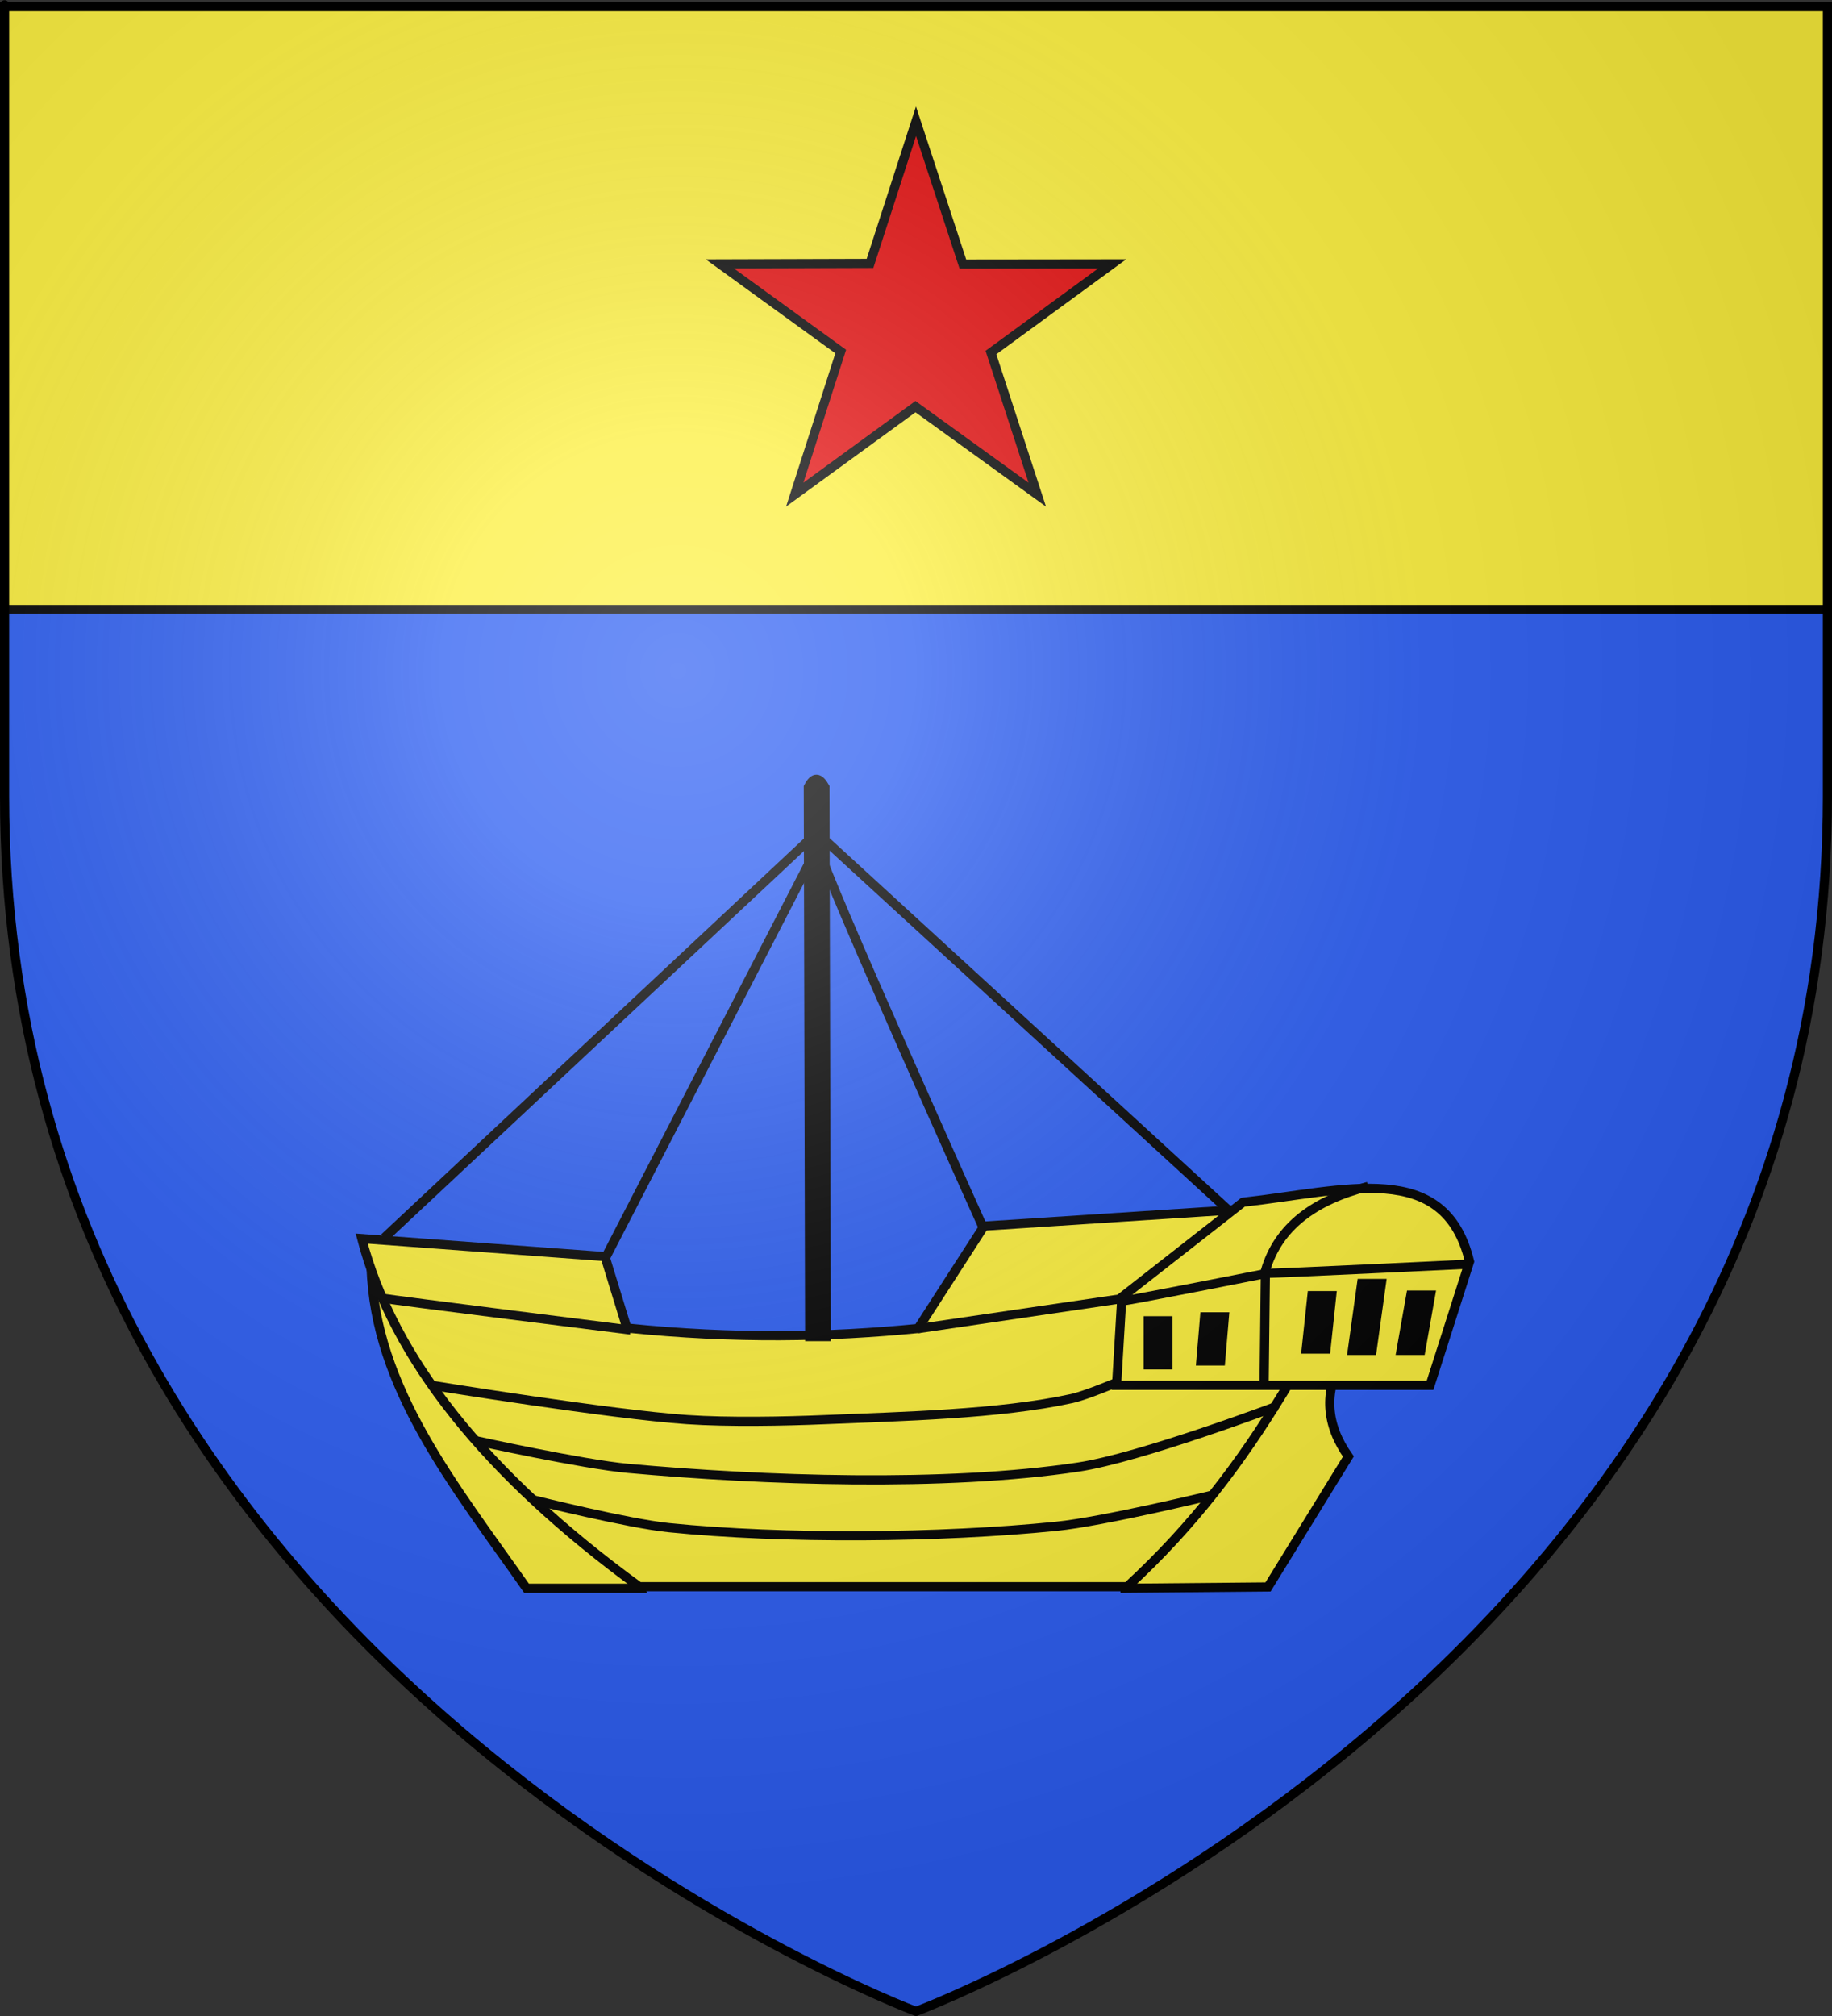
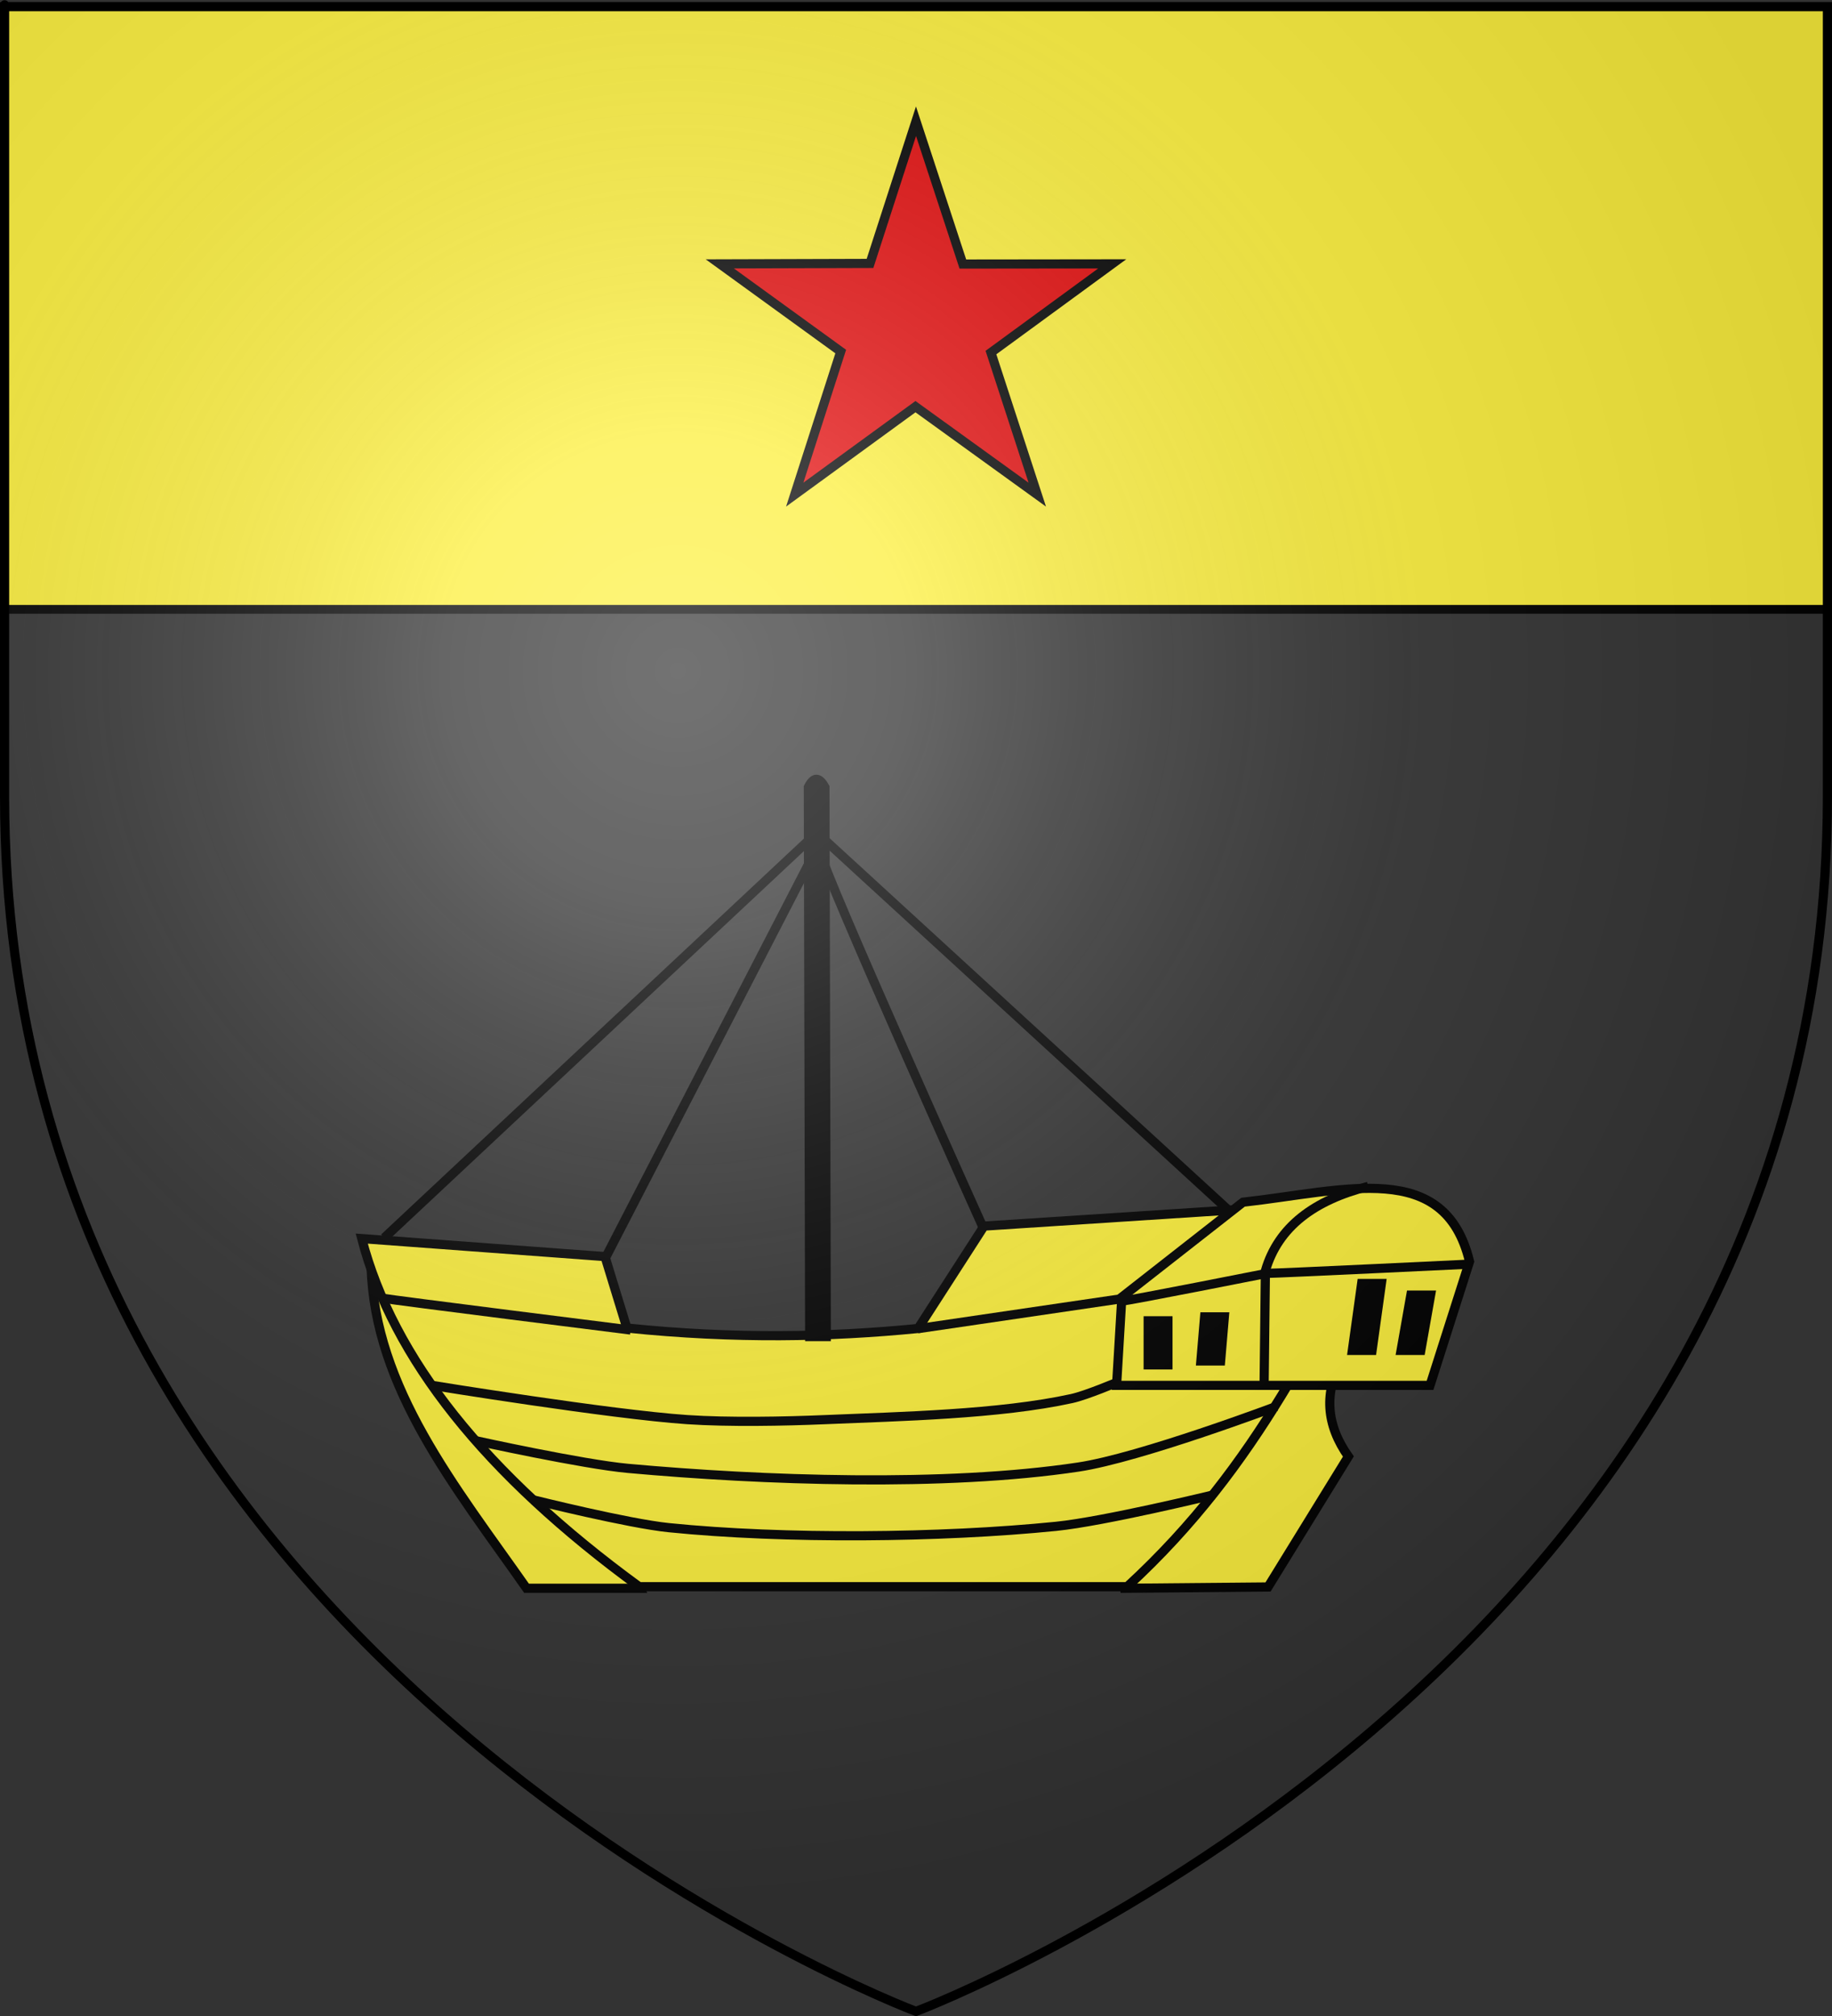
<svg xmlns="http://www.w3.org/2000/svg" xmlns:ns1="http://sodipodi.sourceforge.net/DTD/sodipodi-0.dtd" xmlns:ns2="http://www.inkscape.org/namespaces/inkscape" xmlns:xlink="http://www.w3.org/1999/xlink" height="660" width="600" version="1.0" id="svg2" ns1:version="0.32" ns2:version="0.46" ns1:docname="Nazelles-Négron (37).svg" ns1:docbase="C:\Users\Jany\Documents\aaaOuiqui\Blasons\Blasons autres" ns2:export-filename="/Users/olivier/Desktop/Blason Rouge/Blason_Vide_3D.png" ns2:export-xdpi="144" ns2:export-ydpi="144" ns2:output_extension="org.inkscape.output.svg.inkscape">
  <rect width="100%" height="100%" fill="#333333" stroke="none" />
  <ns1:namedview ns2:window-height="712" ns2:window-width="1024" ns2:pageshadow="2" ns2:pageopacity="0.0" guidetolerance="10.0" gridtolerance="10.0" objecttolerance="10.0" borderopacity="1.0" bordercolor="#666666" pagecolor="#ffffff" id="base" showgrid="false" height="660px" ns2:zoom="0.8" ns2:cx="306.60523" ns2:cy="326.97272" ns2:window-x="-4" ns2:window-y="-4" ns2:current-layer="g3654" showguides="true" ns2:guide-bbox="true" />
  <desc id="desc4">Flag of Canton of Valais (Wallis)</desc>
  <defs id="defs6">
    <ns2:perspective ns1:type="inkscape:persp3d" ns2:vp_x="0 : 330 : 1" ns2:vp_y="0 : 1000 : 0" ns2:vp_z="600 : 330 : 1" ns2:persp3d-origin="300 : 220 : 1" id="perspective160" />
    <linearGradient id="linearGradient2893">
      <stop style="stop-color:white;stop-opacity:0.314;" offset="0" id="stop2895" />
      <stop id="stop2897" offset="0.19" style="stop-color:white;stop-opacity:0.251;" />
      <stop style="stop-color:#6b6b6b;stop-opacity:0.125;" offset="0.6" id="stop2901" />
      <stop style="stop-color:black;stop-opacity:0.125;" offset="1" id="stop2899" />
    </linearGradient>
    <radialGradient ns2:collect="always" xlink:href="#linearGradient2893" id="radialGradient3163" gradientUnits="userSpaceOnUse" gradientTransform="matrix(1.353,0,0,1.349,-77.629,-85.747)" cx="221.445" cy="226.331" fx="221.445" fy="226.331" r="300" />
    <ns2:perspective id="perspective2540" ns2:persp3d-origin="372.04724 : 350.78739 : 1" ns2:vp_z="744.09448 : 526.18109 : 1" ns2:vp_y="0 : 1000 : 0" ns2:vp_x="0 : 526.18109 : 1" ns1:type="inkscape:persp3d" />
    <radialGradient gradientTransform="matrix(0,2.342,-2.291,0,562.913,1323.77)" gradientUnits="userSpaceOnUse" xlink:href="#linearGradient2955" id="radialGradient14758" fy="153.928" fx="-483.508" r="300" cy="153.928" cx="-483.508" />
    <radialGradient gradientTransform="matrix(0,2.342,-2.291,0,562.913,1323.77)" gradientUnits="userSpaceOnUse" xlink:href="#linearGradient2955" id="radialGradient13767" fy="153.928" fx="-483.508" r="300" cy="153.928" cx="-483.508" />
    <radialGradient gradientTransform="matrix(0,2.342,-2.291,0,562.913,1323.77)" gradientUnits="userSpaceOnUse" xlink:href="#linearGradient2955" id="radialGradient1357" fy="153.928" fx="-483.508" r="300" cy="153.928" cx="-483.508" />
    <radialGradient gradientTransform="matrix(-4.167939e-4,2.183,-1.884,-3.599562e-4,1395.597,-309.121)" gradientUnits="userSpaceOnUse" xlink:href="#linearGradient2955" id="radialGradient1911" fy="218.901" fx="225.524" r="300" cy="218.901" cx="225.524" />
    <clipPath id="clip">
      <path id="path10" d="M 0,-200 L 0,600 L 300,600 L 300,-200 L 0,-200 z " />
    </clipPath>
    <polygon id="star" transform="scale(53,53)" points="0,-1 0.588,0.809 -0.951,-0.309 0.951,-0.309 -0.588,0.809 0,-1 " />
    <radialGradient gradientTransform="matrix(-4.167939e-4,2.183,-1.884,-3.599562e-4,615.597,-289.121)" gradientUnits="userSpaceOnUse" xlink:href="#linearGradient2955" id="radialGradient2961" fy="218.901" fx="225.524" r="300" cy="218.901" cx="225.524" />
    <linearGradient id="linearGradient2955">
      <stop id="stop2965" offset="0" style="stop-color:#ffffff;stop-opacity:0" />
      <stop id="stop2959" offset="1" style="stop-color:#000000;stop-opacity:0.646" />
    </linearGradient>
    <ns2:perspective id="perspective3528" ns2:persp3d-origin="75 : 50 : 1" ns2:vp_z="150 : 75 : 1" ns2:vp_y="0 : 1000 : 0" ns2:vp_x="0 : 75 : 1" ns1:type="inkscape:persp3d" />
    <ns2:perspective id="perspective27695" ns2:persp3d-origin="372.04724 : 350.78739 : 1" ns2:vp_z="744.09448 : 526.18109 : 1" ns2:vp_y="0 : 1000 : 0" ns2:vp_x="0 : 526.18109 : 1" ns1:type="inkscape:persp3d" />
  </defs>
  <g ns2:groupmode="layer" id="layer3" ns2:label="Fond écu" style="display:inline">
-     <path id="path2855" style="fill:#2b5df2;fill-opacity:1;fill-rule:evenodd;stroke:none;stroke-width:1px;stroke-linecap:butt;stroke-linejoin:miter;stroke-opacity:1" d="M 300,658.5 C 300,658.5 598.5,546.18 598.5,260.728 C 598.5,-24.723 598.5,2.176 598.5,2.176 L 1.5,2.176 L 1.5,260.728 C 1.5,546.18 300,658.5 300,658.5 z" ns1:nodetypes="cccccc" />
    <path style="fill:#fcef3c;fill-opacity:1;fill-rule:evenodd;stroke:#000000;stroke-width:2.874;stroke-linecap:butt;stroke-linejoin:miter;stroke-miterlimit:4;stroke-dasharray:none;stroke-opacity:1;display:inline" d="M 1.437,2.136 L 1.437,199.488 L 598.563,199.488 C 598.563,100.175 598.563,2.136 598.563,2.136 L 1.437,2.136 z" id="path3240" />
  </g>
  <g ns2:groupmode="layer" id="layer4" ns2:label="Meubles">
    <g id="g3385" transform="matrix(1.087,0,0,1.087,668.067,-34.832)" style="stroke:#000000;stroke-width:2.761;stroke-miterlimit:4;stroke-dasharray:none">
      <path ns1:nodetypes="cccsc" id="path2556" d="M -502.778,413.571 C -501.702,450.206 -477.359,479.861 -455.952,510.397 L -421.825,510.397 C -421.825,510.397 -467.46,419.127 -469.048,419.127 C -470.635,419.127 -502.381,412.778 -502.778,413.571 z" style="fill:#fcef3c;fill-rule:evenodd;stroke:#000000;stroke-width:2.761;stroke-linecap:butt;stroke-linejoin:miter;stroke-miterlimit:4;stroke-dasharray:none;stroke-opacity:1" />
      <path ns1:nodetypes="cccccc" id="path2554" d="M -209.921,440.952 C -215.997,451.423 -214.951,461.301 -208.333,470.714 L -232.54,510 L -275.794,510.397 L -286.508,451.667 L -209.921,440.952 z" style="fill:#fcef3c;fill-rule:evenodd;stroke:#000000;stroke-width:2.761;stroke-linecap:butt;stroke-linejoin:miter;stroke-miterlimit:4;stroke-dasharray:none;stroke-opacity:1" />
      <path ns1:nodetypes="ccccccccc" id="path2546" d="M -505.609,405.081 C -496.221,441.084 -468.445,476.036 -422.019,509.922 L -274.986,509.922 C -234.393,472.619 -218.15,432.61 -195.296,393.336 L -318.102,401.317 L -337.976,432.154 C -364.562,434.769 -393.158,435.375 -425.715,432.018 L -432.313,410.5 L -505.609,405.081 z" style="fill:#fcef3c;fill-rule:evenodd;stroke:#000000;stroke-width:2.761;stroke-linecap:butt;stroke-linejoin:miter;stroke-miterlimit:4;stroke-dasharray:none;stroke-opacity:1" />
      <path ns1:nodetypes="cccccc" id="path2548" d="M -183.73,449.286 C -185.317,449.286 -278.175,449.286 -278.175,449.286 L -276.587,422.698 L -240.079,394.127 C -209.236,390.686 -179.334,380.989 -171.825,411.984 L -183.73,449.286 z" style="fill:#fcef3c;fill-rule:evenodd;stroke:#000000;stroke-width:2.761;stroke-linecap:butt;stroke-linejoin:miter;stroke-miterlimit:4;stroke-dasharray:none;stroke-opacity:1" />
      <path id="path2550" d="M -233.73,449.683 L -233.333,414.762 C -229.47,401.456 -218.507,393.474 -202.381,389.365" style="fill:none;fill-rule:evenodd;stroke:#000000;stroke-width:2.761;stroke-linecap:butt;stroke-linejoin:miter;stroke-miterlimit:4;stroke-dasharray:none;stroke-opacity:1" ns1:nodetypes="ccc" />
      <path id="path2552" d="M -276.587,423.889 C -275,423.889 -232.937,415.556 -232.937,415.556 C -229.762,415.556 -171.825,412.778 -171.825,412.778" style="fill:none;fill-rule:evenodd;stroke:#000000;stroke-width:2.761;stroke-linecap:butt;stroke-linejoin:miter;stroke-miterlimit:4;stroke-dasharray:none;stroke-opacity:1" />
      <path ns1:nodetypes="cssc" id="path2558" d="M -453.775,483.81 C -453.775,483.81 -425.314,490.907 -413.095,492.143 C -378.273,495.665 -331.253,495.254 -296.429,491.746 C -281.933,490.286 -248.81,482.222 -248.81,482.222" style="fill:none;fill-rule:evenodd;stroke:#000000;stroke-width:2.761;stroke-linecap:butt;stroke-linejoin:miter;stroke-miterlimit:4;stroke-dasharray:none;stroke-opacity:1" />
      <path ns1:nodetypes="cssc" id="path2560" d="M -471.238,465.952 C -471.238,465.952 -439.024,473.05 -425.397,474.286 C -384.849,477.962 -329.944,479.946 -289.683,473.889 C -271.1,471.093 -230.062,455.635 -230.062,455.635" style="fill:none;fill-rule:evenodd;stroke:#000000;stroke-width:2.761;stroke-linecap:butt;stroke-linejoin:miter;stroke-miterlimit:4;stroke-dasharray:none;stroke-opacity:1" />
      <path ns1:nodetypes="csssc" id="path2562" d="M -277.381,448.095 C -277.381,448.095 -287.216,452.278 -291.667,453.254 C -313.491,458.041 -343.55,458.65 -365.873,459.603 C -378.362,460.136 -395.068,460.444 -407.54,459.603 C -430.553,458.052 -484.43,449.286 -484.43,449.286" style="fill:none;fill-rule:evenodd;stroke:#000000;stroke-width:2.761;stroke-linecap:butt;stroke-linejoin:miter;stroke-miterlimit:4;stroke-dasharray:none;stroke-opacity:1" />
      <path ns1:nodetypes="cc" id="path2564" d="M -498.913,423.095 C -497.326,423.492 -424.603,432.619 -424.603,432.619" style="fill:none;fill-rule:evenodd;stroke:#000000;stroke-width:2.761;stroke-linecap:butt;stroke-linejoin:miter;stroke-miterlimit:4;stroke-dasharray:none;stroke-opacity:1" />
      <path ns1:nodetypes="cc" id="path2566" d="M -338.095,432.222 L -276.687,423.194" style="fill:none;fill-rule:evenodd;stroke:#000000;stroke-width:2.761;stroke-linecap:butt;stroke-linejoin:miter;stroke-miterlimit:4;stroke-dasharray:none;stroke-opacity:1" />
      <path ns1:nodetypes="ccccc" id="path2568" d="M -268.651,429.841 L -268.651,443.124 L -262.698,443.124 L -262.698,429.841 L -268.651,429.841 z" style="fill:#000000;fill-rule:evenodd;stroke:#000000;stroke-width:2.761;stroke-linecap:butt;stroke-linejoin:miter;stroke-opacity:1;stroke-miterlimit:4;stroke-dasharray:none" />
      <path style="fill:#000000;fill-rule:evenodd;stroke:#000000;stroke-width:2.761;stroke-linecap:butt;stroke-linejoin:miter;stroke-opacity:1;stroke-miterlimit:4;stroke-dasharray:none" d="M -251.655,428.651 L -252.778,441.934 L -246.825,441.934 L -245.703,428.651 L -251.655,428.651 z" id="path2570" ns1:nodetypes="ccccc" />
-       <path ns1:nodetypes="ccccc" id="path2572" d="M -219.313,422.273 L -221.032,438.362 L -215.079,438.362 L -213.36,422.273 L -219.313,422.273 z" style="fill:#000000;fill-rule:evenodd;stroke:#000000;stroke-width:2.761;stroke-linecap:butt;stroke-linejoin:miter;stroke-opacity:1;stroke-miterlimit:4;stroke-dasharray:none" />
      <path style="fill:#000000;fill-rule:evenodd;stroke:#000000;stroke-width:2.761;stroke-linecap:butt;stroke-linejoin:miter;stroke-opacity:1;stroke-miterlimit:4;stroke-dasharray:none" d="M -204.337,418.602 L -207.143,438.759 L -201.19,438.759 L -198.384,418.602 L -204.337,418.602 z" id="path2574" ns1:nodetypes="ccccc" />
      <path ns1:nodetypes="ccccc" id="path2576" d="M -189.514,422.109 L -192.46,438.759 L -186.508,438.759 L -183.562,422.109 L -189.514,422.109 z" style="fill:#000000;fill-rule:evenodd;stroke:#000000;stroke-width:2.761;stroke-linecap:butt;stroke-linejoin:miter;stroke-opacity:1;stroke-miterlimit:4;stroke-dasharray:none" />
      <path id="path3348" d="M -498.81,404.841 L -368.254,282.619" style="fill:none;fill-rule:evenodd;stroke:#000000;stroke-width:2.761;stroke-linecap:butt;stroke-linejoin:miter;stroke-miterlimit:4;stroke-dasharray:none;stroke-opacity:1" />
      <path id="path3350" d="M -369.048,288.571 L -432.54,411.587" style="fill:none;fill-rule:evenodd;stroke:#000000;stroke-width:2.761;stroke-linecap:butt;stroke-linejoin:miter;stroke-miterlimit:4;stroke-dasharray:none;stroke-opacity:1" />
      <path ns1:nodetypes="cc" id="path3352" d="M -367.46,288.571 C -366.667,294.524 -318.254,402.063 -318.254,402.063" style="fill:none;fill-rule:evenodd;stroke:#000000;stroke-width:2.761;stroke-linecap:butt;stroke-linejoin:miter;stroke-miterlimit:4;stroke-dasharray:none;stroke-opacity:1" />
      <path ns1:nodetypes="cc" id="path3354" d="M -367.857,283.413 L -244.048,396.905" style="fill:none;fill-rule:evenodd;stroke:#000000;stroke-width:2.761;stroke-linecap:butt;stroke-linejoin:miter;stroke-miterlimit:4;stroke-dasharray:none;stroke-opacity:1" />
      <path ns1:nodetypes="ccccsc" id="path3356" d="M -371.05,269.125 L -370.644,434.594 L -365.644,434.594 L -366.05,269.125 C -366.858,267.699 -367.684,266.786 -368.55,266.744 C -369.347,266.705 -370.179,267.406 -371.05,269.125 z" style="fill:#000000;fill-opacity:1;fill-rule:evenodd;stroke:#000000;stroke-width:2.761;stroke-linecap:butt;stroke-linejoin:miter;stroke-miterlimit:4;stroke-dasharray:none;stroke-opacity:1" />
    </g>
    <path id="path8347" style="fill:#e20909;fill-opacity:1;stroke:#000000;stroke-width:3;stroke-miterlimit:4;stroke-dasharray:none;stroke-dashoffset:0;stroke-opacity:1" d="M 300,39.692 L 315.345,86.441 L 364.266,86.384 L 324.547,115.424 L 339.718,161.933 L 299.826,133.132 L 260.282,161.932 L 275.345,115.092 L 235.734,86.384 L 284.937,86.235 L 300,39.692 z" />
    <g id="g3654" ns2:label="Calque 1" transform="translate(-416.251,-377.227)" />
  </g>
  <g ns2:groupmode="layer" id="layer2" ns2:label="Reflet final" ns1:insensitive="true" style="display:inline">
    <path ns1:nodetypes="cccccc" d="M 300,658.5 C 300,658.5 598.5,546.18 598.5,260.728 C 598.5,-24.723 598.5,2.176 598.5,2.176 L 1.5,2.176 L 1.5,260.728 C 1.5,546.18 300,658.5 300,658.5 z" style="opacity:1;fill:url(#radialGradient3163);fill-opacity:1;fill-rule:evenodd;stroke:none;stroke-width:1px;stroke-linecap:butt;stroke-linejoin:miter;stroke-opacity:1" id="path2875" ns2:export-xdpi="144" ns2:export-ydpi="144" />
  </g>
  <g ns2:groupmode="layer" id="layer1" ns2:label="Contour final" ns1:insensitive="true">
    <path ns1:nodetypes="cccccc" d="M 300,658.5 C 300,658.5 1.5,546.18 1.5,260.728 C 1.5,-24.723 1.5,2.176 1.5,2.176 L 598.5,2.176 L 598.5,260.728 C 598.5,546.18 300,658.5 300,658.5 z " style="opacity:1;fill:none;fill-opacity:1;fill-rule:evenodd;stroke:#000000;stroke-width:3;stroke-linecap:butt;stroke-linejoin:miter;stroke-miterlimit:4;stroke-dasharray:none;stroke-opacity:1" id="path1411" ns2:export-xdpi="144" ns2:export-ydpi="144" />
  </g>
</svg>